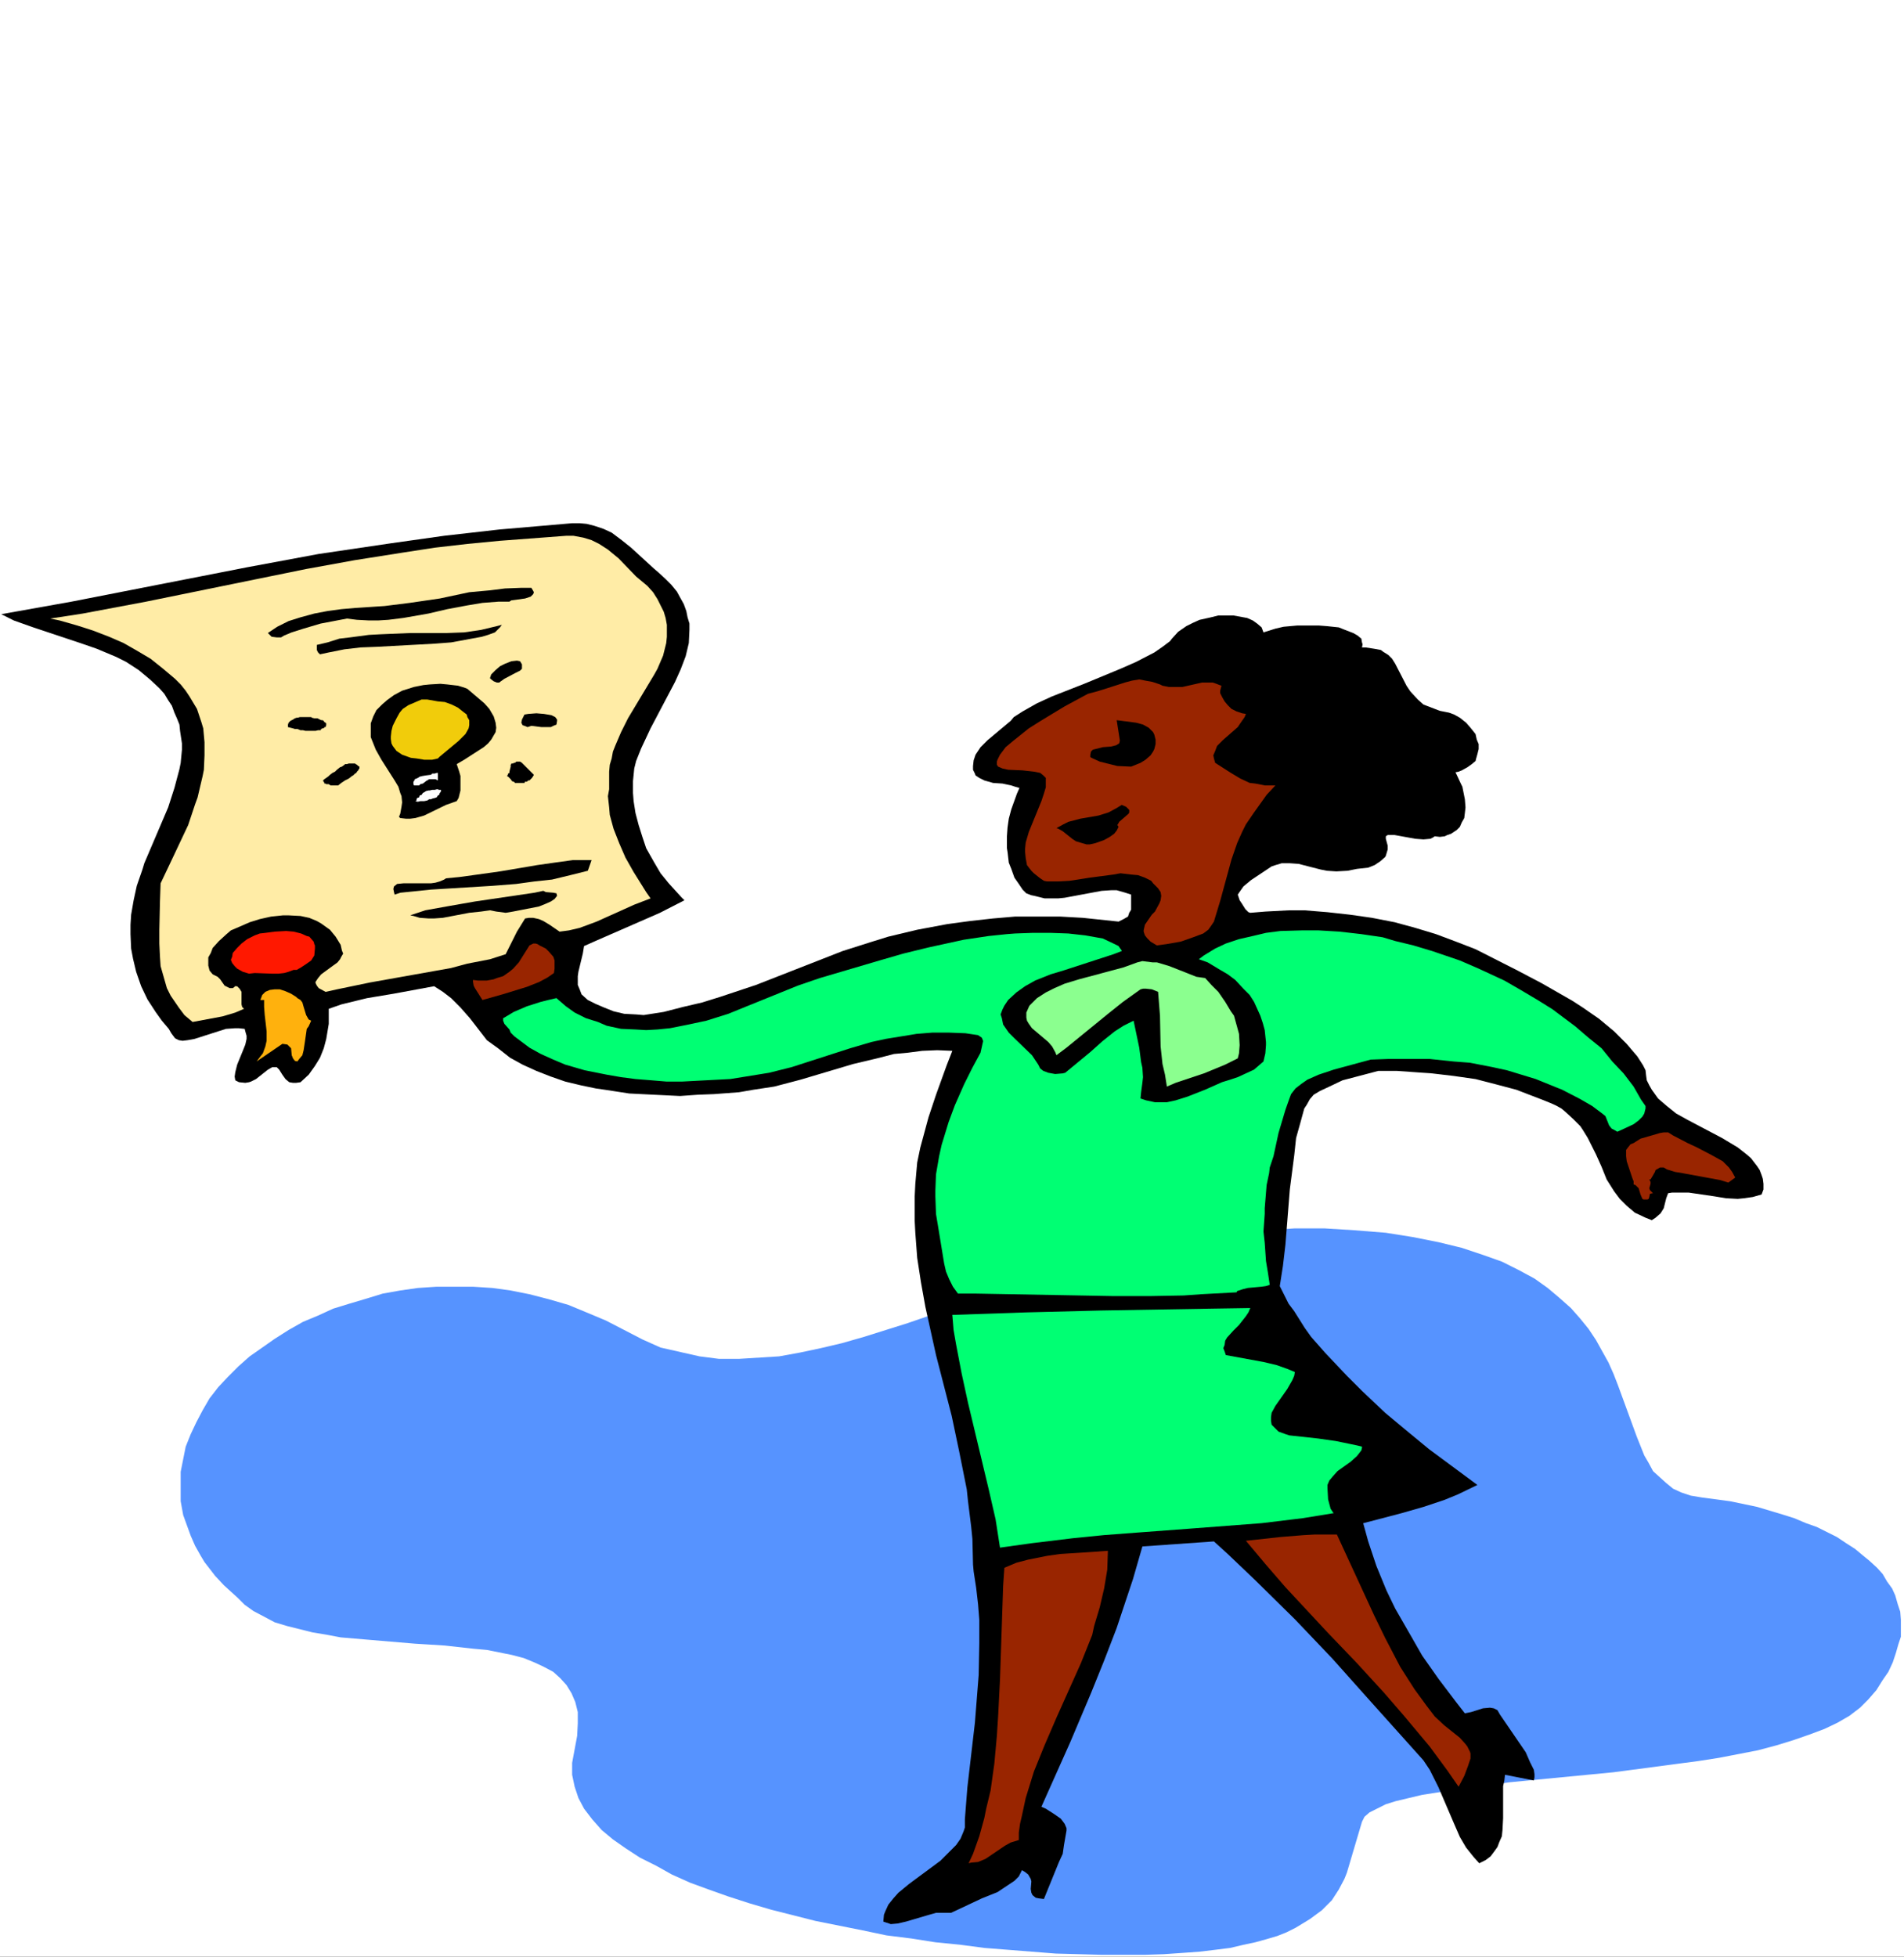
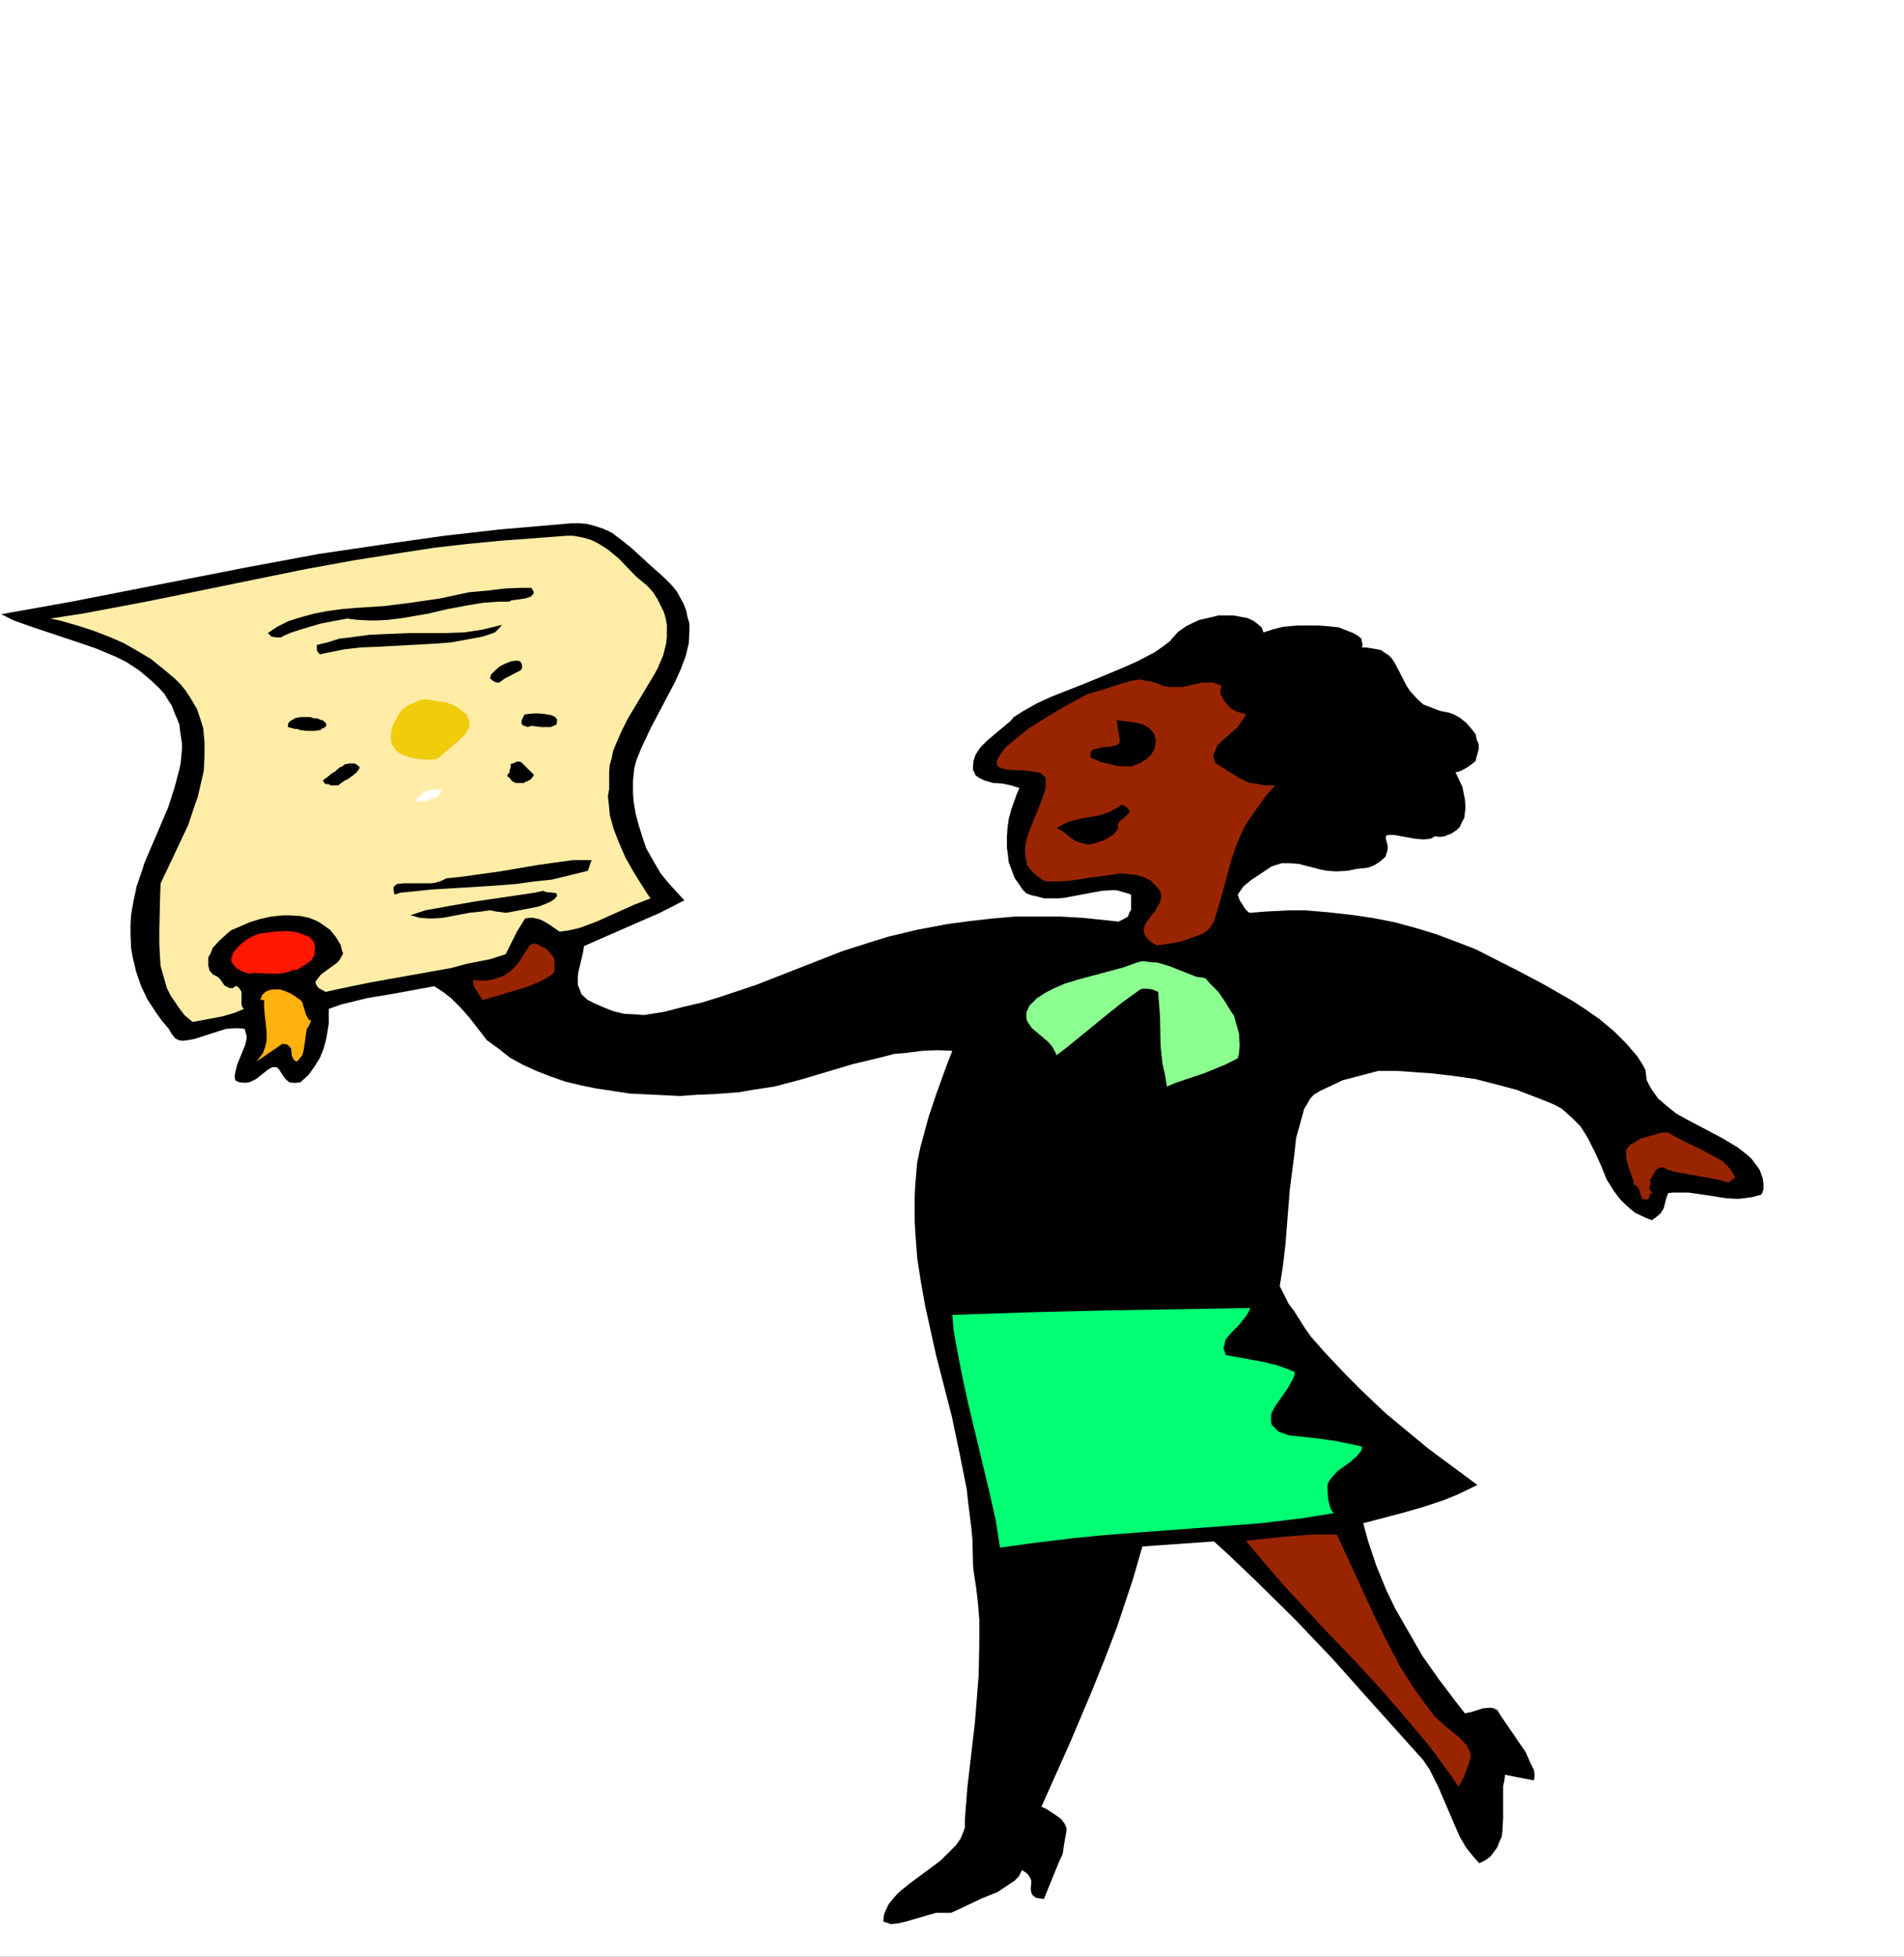
<svg xmlns="http://www.w3.org/2000/svg" xmlns:ns1="http://sodipodi.sourceforge.net/DTD/sodipodi-0.dtd" xmlns:ns2="http://www.inkscape.org/namespaces/inkscape" version="1.0" width="129.766mm" height="133.328mm" id="svg37" ns1:docname="Good Idea.wmf">
  <rect width="100%" height="100%" fill="#333333" stroke="none" />
  <ns1:namedview id="namedview37" pagecolor="#ffffff" bordercolor="#000000" borderopacity="0.25" ns2:showpageshadow="2" ns2:pageopacity="0.0" ns2:pagecheckerboard="0" ns2:deskcolor="#d1d1d1" ns2:document-units="mm" />
  <defs id="defs1">
    <pattern id="WMFhbasepattern" patternUnits="userSpaceOnUse" width="6" height="6" x="0" y="0" />
  </defs>
  <path style="fill:#ffffff;fill-opacity:1;fill-rule:evenodd;stroke:none" d="M 0,503.918 H 490.455 V 0 H 0 Z" id="path1" />
-   <path style="fill:#5693ff;fill-opacity:1;fill-rule:evenodd;stroke:none" d="m 46.541,379.029 v 6.786 0.808 l 0.646,3.554 0.646,1.777 1.293,3.554 1.131,2.585 1.454,2.585 0.97,1.616 2.747,3.554 2.262,2.423 3.555,3.231 1.778,1.777 2.262,1.616 2.747,1.454 2.747,1.454 3.232,0.969 3.232,0.808 3.232,0.808 3.878,0.646 3.394,0.646 7.595,0.646 11.474,0.969 7.757,0.485 7.272,0.808 3.555,0.323 6.464,1.293 3.07,0.808 2.747,1.131 2.424,1.131 2.424,1.293 1.778,1.616 1.616,1.777 1.293,2.1 0.97,2.262 0.646,2.585 v 2.908 l -0.162,3.231 -1.293,6.947 v 3.07 l 0.646,3.07 0.97,2.908 1.454,2.747 2.101,2.747 2.424,2.747 2.909,2.423 3.232,2.262 3.717,2.423 4.202,2.1 4.04,2.262 4.686,2.1 4.848,1.777 5.01,1.777 5.494,1.777 5.494,1.616 11.474,2.908 12.12,2.423 6.141,1.293 6.464,0.808 6.141,0.969 6.464,0.646 6.141,0.808 12.282,0.969 6.141,0.485 5.979,0.162 5.818,0.162 h 5.656 5.494 l 4.848,-0.162 4.686,-0.323 4.525,-0.323 4.04,-0.485 3.878,-0.485 3.394,-0.808 3.07,-0.646 2.909,-0.808 2.747,-0.808 2.424,-0.969 2.262,-1.131 3.717,-2.262 3.07,-2.262 2.586,-2.585 1.778,-2.747 1.454,-2.747 0.646,-1.616 3.878,-13.087 0.646,-1.293 1.293,-1.131 1.939,-0.969 2.262,-1.131 2.586,-0.808 3.394,-0.808 3.394,-0.808 8.242,-1.293 14.221,-1.939 26.826,-2.585 10.989,-1.454 10.989,-1.454 5.171,-0.808 5.01,-0.969 5.01,-0.969 4.848,-1.293 4.202,-1.293 4.202,-1.454 3.878,-1.454 3.394,-1.616 3.07,-1.777 2.747,-2.1 2.101,-2.1 2.101,-2.423 1.616,-2.585 1.454,-2.1 1.131,-2.423 0.808,-2.423 0.646,-2.262 0.646,-1.939 v -2.262 -2.1 l -0.162,-2.1 -0.646,-1.939 -0.646,-2.262 -0.808,-1.777 -1.293,-1.777 -1.131,-1.939 -1.454,-1.616 -1.939,-1.777 -1.778,-1.454 -1.939,-1.616 -2.262,-1.454 -2.424,-1.616 -5.171,-2.585 -2.747,-0.969 -3.07,-1.293 -3.07,-0.969 -6.464,-1.939 -6.949,-1.454 -7.272,-0.969 -2.909,-0.485 -2.424,-0.808 -2.101,-0.969 -1.778,-1.454 -1.616,-1.454 -1.778,-1.616 -1.131,-2.1 -1.131,-1.939 -1.939,-4.847 -4.848,-13.248 -1.131,-2.908 -1.293,-2.908 -1.616,-2.908 -1.616,-2.908 -1.939,-2.908 -2.101,-2.585 -2.424,-2.747 -2.909,-2.585 -3.07,-2.585 -3.394,-2.423 -4.202,-2.262 -4.202,-2.1 -5.01,-1.777 -5.333,-1.777 -5.979,-1.454 -6.464,-1.293 -7.11,-1.131 -8.08,-0.646 -7.757,-0.485 h -7.595 l -7.595,0.485 -7.434,0.646 -7.272,0.969 -7.11,1.131 -7.11,1.454 -6.949,1.616 -6.464,1.777 -6.626,1.777 -6.626,2.1 -12.605,4.201 -23.917,8.24 -11.312,3.554 -5.656,1.616 -5.494,1.293 -5.333,1.131 -5.333,0.969 -5.171,0.323 -5.171,0.323 h -5.171 l -5.01,-0.646 -5.01,-1.131 -5.01,-1.131 -4.686,-2.1 -9.373,-4.847 -5.01,-2.1 -4.686,-1.939 -5.01,-1.454 -5.01,-1.293 -4.848,-0.969 -4.686,-0.646 -5.01,-0.323 h -4.686 -4.686 l -4.848,0.323 -4.525,0.646 -4.525,0.808 -4.202,1.293 -4.363,1.293 -4.202,1.293 -3.878,1.777 -3.878,1.616 -3.717,2.1 -3.555,2.262 -3.232,2.262 -3.232,2.262 -2.909,2.585 -2.747,2.747 -2.424,2.585 -2.262,2.908 -1.778,3.07 -1.616,3.07 -1.454,3.07 -1.293,3.231 -0.646,3.231 z" id="path2" />
  <path style="fill:#5693ff;fill-opacity:1;fill-rule:evenodd;stroke:none" d="M 490.132,140.884 H 46.541 Z" id="path3" />
  <path style="fill:#5693ff;fill-opacity:1;fill-rule:evenodd;stroke:none" d="M 490.132,496.97 H 46.541 Z" id="path4" />
  <path style="fill:#5693ff;fill-opacity:1;fill-rule:evenodd;stroke:none" d="M 490.132,176.589 H 46.541 Z" id="path5" />
  <path style="fill:#5693ff;fill-opacity:1;fill-rule:evenodd;stroke:none" d="M 490.132,409.08 H 46.541 Z" id="path6" />
  <path style="fill:#5693ff;fill-opacity:1;fill-rule:evenodd;stroke:none" d="M 490.132,165.926 H 46.541 Z" id="path7" />
  <path style="fill:#5693ff;fill-opacity:1;fill-rule:evenodd;stroke:none" d="M 490.132,118.588 H 46.541 Z" id="path8" />
  <path style="fill:#5693ff;fill-opacity:1;fill-rule:evenodd;stroke:none" d="M 490.132,0.162 H 46.541 Z" id="path9" />
  <path style="fill:#5693ff;fill-opacity:1;fill-rule:evenodd;stroke:none" d="M 490.132,256.887 H 46.541 Z" id="path10" />
  <path style="fill:#000000;fill-opacity:1;fill-rule:evenodd;stroke:none" d="m 169.518,147.346 1.939,1.777 1.454,1.454 1.454,1.777 0.97,1.777 0.808,1.454 0.646,1.777 0.323,1.616 0.485,1.616 v 1.616 l -0.162,3.393 -0.808,3.393 -1.293,3.393 -1.454,3.231 -6.302,11.956 -2.424,5.17 -1.293,3.231 -0.485,1.939 -0.162,1.616 -0.162,1.616 v 3.07 l 0.162,2.1 0.485,3.07 0.808,3.07 0.97,3.07 0.97,2.908 2.101,3.716 1.616,2.747 2.101,2.585 3.232,3.554 0.808,0.808 -6.302,3.231 -16.645,7.27 -2.909,1.293 -0.323,1.939 -1.131,4.685 -0.162,1.131 v 2.262 l 0.485,1.131 0.485,1.293 1.616,1.454 1.939,0.969 2.262,0.969 2.424,0.969 2.747,0.646 3.07,0.162 1.939,0.162 5.171,-0.808 5.01,-1.293 4.848,-1.131 4.686,-1.454 9.211,-3.07 22.301,-8.724 7.11,-2.262 4.686,-1.454 7.434,-1.777 7.757,-1.454 5.979,-0.808 5.818,-0.646 5.656,-0.485 h 5.818 5.818 l 5.818,0.323 9.211,0.969 1.293,-0.646 1.131,-0.646 0.323,-0.969 0.485,-0.808 v -1.454 -1.454 -0.969 l -1.454,-0.485 -2.262,-0.646 h -1.454 l -2.424,0.162 -9.534,1.777 -1.616,0.162 h -1.778 -1.778 l -2.586,-0.646 -0.808,-0.162 -1.293,-0.485 -0.97,-0.969 -0.97,-1.454 -1.131,-1.616 -0.808,-2.262 -0.646,-1.616 -0.323,-2.747 -0.162,-0.969 v -3.07 l 0.162,-2.262 0.323,-2.262 0.646,-2.423 1.454,-4.039 0.646,-1.454 -1.131,-0.323 -0.97,-0.323 -2.262,-0.485 -2.424,-0.162 -2.262,-0.646 -1.293,-0.646 -0.97,-0.646 -0.162,-0.485 -0.485,-0.969 v -0.969 l 0.162,-1.454 0.485,-1.454 1.293,-1.939 1.778,-1.777 5.979,-5.008 0.808,-0.969 2.262,-1.454 3.717,-2.1 3.878,-1.777 8.242,-3.231 9.373,-3.878 4.04,-1.777 4.686,-2.423 2.101,-1.454 1.939,-1.454 0.485,-0.646 1.616,-1.777 2.101,-1.454 1.616,-0.808 1.778,-0.808 2.909,-0.646 1.939,-0.485 h 1.939 1.939 l 1.778,0.323 1.778,0.323 1.454,0.646 1.131,0.808 1.131,0.969 0.485,1.293 3.07,-0.969 2.101,-0.485 3.555,-0.323 h 2.262 3.232 l 2.101,0.162 3.07,0.323 1.616,0.646 2.101,0.808 1.131,0.646 0.97,0.808 0.162,0.969 0.162,0.485 -0.162,0.808 h 0.97 l 2.101,0.323 1.778,0.323 0.646,0.485 1.293,0.808 0.97,0.969 0.808,1.293 2.909,5.655 0.97,1.454 1.939,2.1 1.454,1.293 2.101,0.808 2.101,0.808 2.424,0.485 1.293,0.485 1.454,0.808 1.616,1.293 1.131,1.293 1.293,1.616 0.323,1.454 0.485,1.131 v 1.293 l -0.323,1.293 -0.323,1.131 -0.162,0.646 -0.97,0.808 -1.131,0.808 -1.454,0.808 -0.808,0.323 -0.808,0.162 0.323,0.646 1.131,2.423 0.323,0.646 0.646,3.231 0.162,2.1 -0.162,1.454 -0.162,1.293 -0.646,1.131 -0.485,1.131 -0.808,0.808 -1.454,0.969 -0.97,0.323 -0.646,0.323 -1.293,0.162 -1.293,-0.162 -0.485,0.323 -0.646,0.323 -1.778,0.162 -2.101,-0.162 -5.333,-0.969 h -1.454 -0.323 l -0.485,0.323 v 0.646 l 0.485,1.777 v 0.969 l -0.485,1.616 -0.162,0.323 -1.293,1.131 -1.454,0.969 -1.616,0.646 -2.909,0.323 -2.424,0.485 -2.909,0.162 -2.424,-0.162 -1.616,-0.323 -5.656,-1.454 -2.262,-0.162 h -2.101 l -1.616,0.485 -0.97,0.323 -5.333,3.554 -1.939,1.616 -1.131,1.616 -0.323,0.485 0.485,1.454 0.646,0.969 0.808,1.293 0.808,0.808 0.485,0.162 3.878,-0.323 6.141,-0.323 h 3.878 l 5.979,0.485 5.818,0.646 5.656,0.808 5.818,1.131 5.333,1.454 5.333,1.616 5.171,1.939 5.01,1.939 10.827,5.493 6.141,3.231 7.918,4.524 2.747,1.777 4.202,2.908 3.878,3.231 3.232,3.231 2.747,3.231 1.454,2.262 0.646,1.293 0.162,1.454 0.162,1.131 0.646,1.293 0.646,1.131 0.808,1.131 0.808,1.131 2.262,1.939 2.424,1.939 2.909,1.616 8.888,4.685 4.04,2.423 2.262,1.777 1.131,0.969 1.616,2.1 0.646,0.969 0.485,1.293 0.323,0.969 0.162,1.293 v 1.454 l -0.485,1.293 -2.262,0.646 -2.262,0.323 -1.616,0.162 -3.07,-0.162 -2.909,-0.485 -6.626,-0.969 h -2.424 -1.939 l -0.97,0.162 -0.485,1.293 -0.646,2.585 -0.808,1.293 -1.293,1.131 -0.97,0.646 -1.616,-0.646 -2.747,-1.293 -2.101,-1.777 -1.778,-1.777 -1.454,-1.939 -1.939,-3.07 -1.293,-3.231 -1.454,-3.231 -2.101,-4.201 -1.293,-2.1 -0.646,-0.969 -1.778,-1.777 -2.101,-1.939 -0.97,-0.808 -1.454,-0.808 -1.454,-0.646 -2.424,-0.969 -6.302,-2.423 -5.494,-1.454 -5.01,-1.293 -5.656,-0.808 -5.494,-0.646 -4.525,-0.323 -4.525,-0.323 h -4.848 l -9.211,2.423 -3.394,1.616 -2.424,1.131 -1.616,0.969 -0.97,1.131 -0.808,1.454 -0.646,0.969 -0.97,3.554 -1.131,4.039 -0.485,4.524 -1.131,8.724 -1.131,14.218 -0.646,5.493 -0.808,5.17 2.262,4.524 1.454,1.939 2.747,4.362 1.616,2.262 3.555,4.039 5.656,5.978 3.878,3.878 5.979,5.655 5.818,4.847 5.494,4.524 12.443,9.209 -5.01,2.423 -3.555,1.454 -5.333,1.777 -5.656,1.616 -9.858,2.585 1.293,4.685 2.101,6.301 2.586,6.301 2.262,4.685 4.363,7.593 2.586,4.524 4.202,5.978 4.525,5.978 2.262,2.908 1.616,-0.323 3.07,-0.969 1.778,-0.162 0.97,0.162 0.97,0.485 0.646,1.131 6.626,9.694 1.131,2.585 0.97,1.939 0.162,1.131 v 0.808 l -0.162,0.808 -7.434,-1.454 -0.162,1.454 -0.323,1.454 v 6.463 1.777 l -0.162,3.07 -0.162,1.616 -0.646,1.454 -0.485,1.293 -0.808,1.131 -0.97,1.293 -1.293,0.969 -1.616,0.808 -1.454,-1.616 -1.939,-2.423 -1.616,-2.747 -1.616,-3.716 -3.878,-9.048 -2.262,-4.524 -1.616,-2.423 -14.059,-15.672 -9.373,-10.502 -9.696,-10.179 -10.342,-10.179 -6.949,-6.624 -3.555,-3.231 -18.422,1.293 -2.424,8.401 -4.202,12.602 -3.232,8.401 -3.394,8.401 -5.333,12.602 -7.434,16.641 1.131,0.485 2.262,1.454 1.616,1.131 0.97,1.293 0.485,1.131 v 0.646 l -0.646,3.716 -0.323,2.262 -0.97,2.1 -3.878,9.532 -1.293,-0.162 -0.808,-0.162 -0.808,-0.646 -0.323,-0.646 -0.162,-0.969 0.162,-1.939 -0.162,-0.646 -0.646,-1.131 -0.808,-0.646 -0.808,-0.485 -0.808,1.616 -1.131,1.131 -1.454,0.969 -2.909,1.939 -4.04,1.616 -5.494,2.585 -2.424,1.131 h -1.939 -1.939 l -2.262,0.646 -5.494,1.616 -2.101,0.485 -1.778,0.162 -1.454,-0.485 -0.485,-0.162 0.162,-1.777 0.323,-0.808 0.808,-1.777 1.293,-1.616 1.293,-1.454 2.747,-2.262 8.08,-5.978 1.616,-1.616 2.424,-2.423 1.131,-1.616 0.808,-1.939 0.323,-0.969 v -2.1 l 0.646,-8.24 1.939,-16.641 0.97,-12.279 0.162,-8.24 v -5.978 l -0.323,-4.039 -0.485,-4.201 -0.646,-4.201 -0.162,-1.777 -0.162,-6.624 -0.323,-3.231 -0.808,-6.463 -0.323,-3.07 -1.939,-9.694 -1.939,-9.209 -4.04,-15.672 -2.747,-12.44 -1.131,-6.301 -0.97,-6.301 -0.485,-6.463 -0.162,-3.07 v -6.301 l 0.162,-3.231 0.485,-5.493 0.808,-3.878 0.485,-1.777 1.616,-5.978 1.939,-5.816 2.747,-7.593 1.454,-3.716 -3.878,-0.162 -3.878,0.162 -3.717,0.485 -3.555,0.323 -3.717,0.969 -6.787,1.616 -13.574,4.039 -6.787,1.777 -5.333,0.808 -3.717,0.646 -6.464,0.485 -4.202,0.162 -4.525,0.323 -6.626,-0.323 -6.464,-0.323 -6.302,-0.969 -2.262,-0.323 -3.878,-0.808 -4.04,-0.969 -3.717,-1.293 -3.717,-1.454 -3.555,-1.616 -3.232,-1.777 -3.07,-2.423 -2.909,-2.1 -4.363,-5.655 -2.424,-2.747 -2.424,-2.423 -2.101,-1.616 -2.262,-1.454 -10.504,1.939 -6.787,1.131 -6.626,1.616 -3.232,1.131 v 3.878 l -0.646,3.878 -0.646,2.423 -0.97,2.423 -1.293,2.1 -1.616,2.262 -2.101,1.939 -1.131,0.162 h -0.808 l -0.97,-0.162 -0.97,-0.808 -0.808,-1.131 -0.808,-1.293 -0.646,-0.646 h -1.131 l -1.131,0.646 -3.07,2.423 -1.293,0.646 -0.485,0.162 -0.97,0.162 -1.616,-0.162 -0.97,-0.485 -0.162,-0.969 0.162,-1.131 0.485,-1.939 1.454,-3.554 0.646,-1.616 0.323,-1.454 v -0.808 l -0.323,-1.131 -0.162,-0.646 -1.454,-0.162 h -1.131 l -2.262,0.162 -8.08,2.585 -1.778,0.323 -1.293,0.162 -0.97,-0.162 -0.97,-0.485 -0.97,-1.293 -0.646,-1.131 -1.778,-2.1 -1.616,-2.262 -2.101,-3.231 -1.616,-3.393 -1.293,-3.716 -0.808,-3.393 -0.485,-2.585 -0.162,-3.716 v -2.423 l 0.162,-2.585 0.646,-3.716 0.808,-3.716 1.454,-4.201 0.485,-1.616 6.141,-14.379 1.616,-5.008 1.293,-4.847 0.323,-1.616 0.323,-3.393 v -1.616 l -0.485,-3.231 -0.162,-1.616 -0.646,-1.616 -0.646,-1.454 -0.646,-1.777 -0.97,-1.454 -0.97,-1.616 -1.293,-1.454 -2.424,-2.262 -2.909,-2.423 -3.232,-2.1 -2.586,-1.293 -5.01,-2.1 -4.202,-1.454 -12.12,-4.039 -5.01,-1.777 -3.232,-1.616 18.099,-3.231 45.41,-8.886 18.261,-3.393 18.584,-2.747 13.736,-1.939 14.221,-1.616 9.373,-0.808 9.373,-0.808 h 1.939 l 1.778,0.162 1.939,0.485 2.424,0.808 2.101,0.969 2.586,1.939 2.424,1.939 5.818,5.332 z" id="path11" />
  <path style="fill:#ffeca6;fill-opacity:1;fill-rule:evenodd;stroke:none" d="m 164.832,149.285 1.939,1.616 1.454,1.616 1.131,1.777 0.808,1.616 0.808,1.616 0.485,1.616 0.323,1.777 v 1.454 1.616 l -0.162,1.616 -0.808,3.231 -1.454,3.393 -0.808,1.454 -2.909,4.847 -3.878,6.463 -1.778,3.554 -1.454,3.393 -0.646,1.616 -0.323,1.777 -0.485,1.616 -0.162,1.777 v 1.616 1.939 0.969 l -0.323,1.777 0.323,2.908 0.162,1.939 0.97,3.554 1.454,3.716 1.616,3.716 2.101,3.716 3.232,5.17 1.131,1.616 -4.202,1.616 -9.696,4.362 -4.363,1.616 -2.747,0.646 -2.424,0.323 -2.586,-1.777 -1.616,-0.969 -1.131,-0.485 -1.454,-0.323 h -1.131 l -0.97,0.162 -2.101,3.393 -2.262,4.524 -0.646,1.293 -4.04,1.293 -5.818,1.131 -4.202,1.131 -20.846,3.716 -8.565,1.777 -2.909,0.646 -1.778,-0.969 -0.485,-0.646 -0.323,-0.646 v -0.323 l 0.646,-0.969 0.808,-0.969 4.202,-3.07 0.646,-0.808 0.323,-0.646 0.485,-0.808 -0.323,-0.808 -0.323,-1.454 -1.293,-2.1 -1.454,-1.777 -2.262,-1.616 -1.131,-0.646 -1.939,-0.808 -2.262,-0.485 -3.07,-0.162 h -1.454 l -3.07,0.323 -2.909,0.646 -2.586,0.808 -2.586,1.131 -2.262,0.969 -1.131,0.969 -1.939,1.777 -1.616,1.777 -0.485,1.293 -0.646,1.131 v 0.969 1.131 l 0.323,1.293 0.808,0.969 0.323,0.162 0.97,0.485 0.646,0.646 1.131,1.616 0.646,0.323 0.646,0.323 h 0.808 l 0.485,-0.323 v -0.162 h 0.646 l 0.646,0.646 0.485,0.808 v 3.231 l 0.162,0.646 0.485,0.485 -2.262,0.969 -3.232,0.969 -7.757,1.454 -2.101,-1.777 -1.454,-1.939 -2.101,-3.07 -0.97,-1.939 -0.97,-3.393 -0.646,-2.262 -0.162,-2.423 -0.162,-3.393 v -3.554 l 0.162,-7.27 0.162,-4.685 3.07,-6.463 4.04,-8.563 1.778,-5.332 0.646,-1.777 1.293,-5.493 0.323,-1.616 0.162,-3.716 v -1.616 -1.777 l -0.323,-3.554 -0.485,-1.616 -1.131,-3.393 -1.939,-3.231 -0.97,-1.454 -1.293,-1.616 -1.454,-1.454 -3.07,-2.585 -3.232,-2.585 -3.555,-2.1 -3.394,-1.939 -3.717,-1.616 -4.202,-1.616 -4.04,-1.293 -4.525,-1.293 -2.424,-0.485 8.403,-1.293 16.322,-3.07 41.208,-8.401 12.443,-2.262 12.282,-1.939 8.403,-1.293 8.403,-0.969 8.403,-0.808 8.565,-0.646 8.565,-0.646 h 1.778 l 2.586,0.485 2.101,0.646 1.939,0.969 2.262,1.454 2.747,2.262 4.525,4.685 z" id="path12" />
  <path style="fill:#000000;fill-opacity:1;fill-rule:evenodd;stroke:none" d="m 136.875,151.385 0.485,0.808 0.162,0.323 -0.162,0.485 -0.646,0.646 -1.454,0.485 -3.555,0.485 -0.485,0.323 h -2.747 l -4.202,0.323 -3.878,0.646 -5.171,0.969 -4.848,1.131 -6.464,1.131 -3.878,0.485 -2.586,0.162 h -2.424 l -3.07,-0.162 -2.586,-0.323 -6.787,1.293 -4.363,1.293 -3.07,0.969 -1.939,0.808 -0.808,0.485 h -1.131 l -1.293,-0.162 -0.97,-0.969 2.424,-1.616 2.909,-1.454 3.07,-0.969 3.555,-0.969 3.394,-0.646 3.555,-0.485 3.717,-0.323 7.434,-0.485 6.464,-0.808 7.757,-1.131 7.595,-1.616 5.333,-0.485 3.878,-0.485 4.202,-0.162 z" id="path13" />
  <path style="fill:#000000;fill-opacity:1;fill-rule:evenodd;stroke:none" d="m 129.28,160.918 -0.485,0.646 -0.808,0.808 -0.485,0.485 -1.778,0.646 -1.616,0.485 -7.918,1.454 -4.202,0.323 -14.867,0.808 -4.202,0.162 -4.202,0.485 -4.04,0.808 -2.262,0.485 -0.485,-0.485 -0.323,-0.646 v -0.646 -0.646 l 2.747,-0.646 3.07,-0.969 2.747,-0.323 4.848,-0.646 3.07,-0.162 7.757,-0.323 h 9.373 l 4.363,-0.162 4.363,-0.646 4.04,-0.969 z" id="path14" />
  <path style="fill:#000000;fill-opacity:1;fill-rule:evenodd;stroke:none" d="m 133.966,170.288 0.485,0.808 v 0.646 0.485 l -0.485,0.485 -1.293,0.646 -2.747,1.454 -1.131,0.808 -0.162,0.162 h -0.646 l -0.808,-0.323 -0.646,-0.485 -0.323,-0.323 0.323,-0.969 1.131,-1.131 1.131,-0.969 1.293,-0.646 1.616,-0.646 1.454,-0.162 z" id="path15" />
  <path style="fill:#992500;fill-opacity:1;fill-rule:evenodd;stroke:none" d="m 299.444,176.589 1.616,0.323 h 2.101 1.454 l 5.01,-1.131 h 1.939 0.808 l 0.97,0.323 0.808,0.323 0.485,0.162 -0.323,1.293 v 0.646 l 0.485,0.969 0.646,1.131 0.808,0.969 0.97,0.969 1.293,0.646 1.454,0.485 0.97,0.162 -0.323,0.808 -1.131,1.616 -0.646,0.969 -3.878,3.393 -1.454,1.454 -0.485,1.293 -0.485,1.131 0.162,0.808 0.323,1.131 4.04,2.585 2.424,1.454 2.424,1.131 1.454,0.162 2.424,0.485 h 2.747 l -2.262,2.423 -3.232,4.524 -2.101,3.07 -0.97,1.939 -1.293,2.908 -1.454,4.201 -2.909,10.663 -1.616,5.332 -0.646,0.969 -0.808,1.131 -1.293,0.969 -2.586,0.969 -3.232,1.131 -3.717,0.646 -2.424,0.323 -1.616,-0.969 -0.808,-0.808 -0.646,-0.808 -0.323,-0.969 v -0.323 l 0.323,-1.454 1.778,-2.585 0.808,-0.808 1.131,-2.1 0.323,-0.808 0.162,-1.131 -0.162,-0.969 -0.646,-0.969 -1.293,-1.293 -0.485,-0.646 -1.616,-0.808 -1.778,-0.646 -1.778,-0.162 -2.747,-0.323 -1.778,0.323 -6.141,0.808 -5.171,0.808 -2.909,0.162 h -2.909 l -0.808,-0.162 -0.97,-0.646 -1.616,-1.293 -0.646,-0.646 -1.131,-1.454 -0.323,-1.777 -0.162,-1.616 v -0.808 l 0.162,-1.616 0.808,-2.747 3.232,-7.917 0.646,-1.939 0.485,-1.616 v -1.616 -0.808 l -0.646,-0.646 -0.808,-0.646 -1.616,-0.323 -2.909,-0.323 -3.717,-0.162 -1.454,-0.323 -1.131,-0.485 -0.323,-0.485 v -0.323 -0.485 l 0.162,-0.485 0.646,-1.293 1.454,-1.939 1.939,-1.616 4.04,-3.231 3.07,-1.939 6.141,-3.716 5.979,-3.231 2.424,-0.646 2.586,-0.808 4.525,-1.454 1.778,-0.485 1.939,-0.323 1.616,0.323 1.778,0.323 1.939,0.646 z" id="path16" />
-   <path style="fill:#000000;fill-opacity:1;fill-rule:evenodd;stroke:none" d="m 120.392,177.397 4.363,3.716 1.293,1.454 1.131,1.939 0.485,1.616 0.162,1.293 -0.162,1.131 -1.131,1.939 -0.808,0.969 -1.131,0.969 -5.01,3.231 -1.939,1.131 0.646,1.939 0.323,1.131 v 2.585 1.131 l -0.485,1.939 -0.485,0.808 -2.747,0.969 -5.656,2.747 -2.262,0.646 -1.293,0.162 h -1.131 l -1.454,-0.162 -0.323,-0.323 0.323,-0.808 0.323,-1.777 0.162,-1.131 -0.162,-1.616 -0.323,-0.808 -0.485,-1.616 -0.97,-1.616 -3.394,-5.332 -1.454,-2.585 -0.97,-2.423 -0.323,-0.808 v -1.616 -0.969 -0.969 l 0.646,-1.777 0.808,-1.616 1.454,-1.454 1.293,-1.131 1.778,-1.293 2.101,-1.131 3.07,-0.969 2.424,-0.485 1.616,-0.162 2.747,-0.162 1.778,0.162 2.747,0.323 1.616,0.485 z" id="path17" />
  <path style="fill:#f1cc0b;fill-opacity:1;fill-rule:evenodd;stroke:none" d="m 120.392,184.667 0.485,0.808 v 1.293 l -0.162,0.808 -0.808,1.454 -1.778,1.777 -4.848,4.039 -0.485,0.485 -1.454,0.323 h -2.101 l -1.939,-0.323 -1.454,-0.162 -2.262,-0.808 -1.454,-0.969 -0.97,-1.293 -0.323,-0.646 -0.162,-1.131 v -0.646 l 0.162,-1.454 0.323,-1.293 0.97,-1.939 0.808,-1.454 0.808,-0.969 1.454,-0.969 3.394,-1.454 h 1.454 l 2.747,0.485 1.778,0.162 1.778,0.646 1.616,0.808 0.808,0.646 1.454,1.131 z" id="path18" />
  <path style="fill:#000000;fill-opacity:1;fill-rule:evenodd;stroke:none" d="m 143.501,185.475 v 0.162 l -0.162,0.969 -0.808,0.323 -0.646,0.323 h -2.424 l -2.586,-0.323 -0.97,0.323 -0.808,-0.323 -0.485,-0.162 -0.323,-0.646 0.162,-0.808 0.646,-1.293 0.97,-0.162 2.101,-0.162 1.939,0.162 1.939,0.323 0.97,0.485 0.485,0.646 z" id="path19" />
  <path style="fill:#000000;fill-opacity:1;fill-rule:evenodd;stroke:none" d="m 80.154,184.667 0.162,0.162 0.646,0.162 h 0.808 l 0.646,0.323 0.323,0.162 h 0.323 l 0.323,0.162 0.162,0.323 0.323,0.162 0.162,0.162 v 0.485 l -0.162,0.485 h -0.323 v 0.162 l -0.323,0.162 h -0.162 l -0.323,0.162 -0.162,0.323 h -0.162 -0.485 l -0.646,0.162 h -0.485 -0.646 -0.646 -0.808 l -0.646,-0.162 h -0.646 l -0.808,-0.323 h -0.646 l -0.485,-0.162 -0.646,-0.162 -0.646,-0.162 v -0.323 -0.323 l 0.162,-0.485 0.162,-0.162 0.323,-0.323 0.323,-0.162 0.323,-0.162 0.485,-0.323 0.485,-0.162 h 0.323 l 0.485,-0.162 h 0.646 0.646 0.323 0.646 z" id="path20" />
  <path style="fill:#000000;fill-opacity:1;fill-rule:evenodd;stroke:none" d="m 297.344,189.191 0.162,0.646 0.162,0.646 v 1.131 l -0.323,1.293 -0.323,0.646 -0.646,0.969 -1.293,1.131 -1.293,0.808 -0.808,0.323 -1.616,0.646 -3.555,-0.162 -2.586,-0.646 -1.939,-0.485 -1.778,-0.808 -0.646,-0.323 v -0.485 -0.162 l 0.162,-0.808 0.485,-0.485 0.646,-0.162 1.939,-0.485 2.101,-0.162 1.293,-0.323 0.808,-0.485 0.162,-0.646 v -0.162 l -0.808,-5.17 5.01,0.646 1.778,0.485 1.454,0.808 0.808,0.808 0.323,0.323 z" id="path21" />
  <path style="fill:#000000;fill-opacity:1;fill-rule:evenodd;stroke:none" d="m 137.521,199.531 -0.162,0.323 -0.323,0.485 -0.162,0.162 -0.485,0.485 h -0.323 l -0.162,0.162 -0.162,0.162 h -0.323 -0.162 l -0.162,0.323 h -0.162 -0.485 -0.485 -0.323 -0.485 -0.162 -0.323 l -0.323,-0.323 h -0.162 l -0.323,-0.162 -0.323,-0.485 -0.162,-0.162 -0.485,-0.485 -0.323,-0.162 0.162,-0.162 0.162,-0.485 0.323,-0.162 v -0.323 l 0.162,-0.646 0.162,-0.646 v -0.485 l 0.162,-0.162 v -0.162 h 0.162 0.323 l 0.162,-0.162 h 0.323 l 0.323,-0.323 h 0.162 0.162 0.485 0.162 l 0.485,0.323 z" id="path22" />
  <path style="fill:#000000;fill-opacity:1;fill-rule:evenodd;stroke:none" d="m 92.597,197.431 v 0.485 l -0.162,0.162 -0.162,0.323 -0.323,0.323 -0.162,0.323 -0.323,0.162 -0.485,0.485 -0.323,0.162 -0.808,0.646 -0.97,0.485 -0.97,0.646 -0.808,0.646 h -0.646 -0.646 -0.646 l -0.485,-0.323 h -0.323 -0.323 l -0.162,-0.162 h -0.323 v -0.162 l -0.162,-0.323 -0.162,-0.162 v -0.162 l 0.323,-0.323 0.485,-0.323 0.646,-0.485 0.323,-0.323 0.646,-0.485 0.646,-0.323 0.485,-0.485 0.808,-0.646 0.485,-0.162 0.646,-0.485 0.162,-0.162 h 0.485 l 0.485,-0.162 h 0.162 0.485 0.162 0.323 0.485 l 0.162,0.162 0.323,0.162 0.323,0.323 z" id="path23" />
-   <path style="fill:#ffffff;fill-opacity:1;fill-rule:evenodd;stroke:none" d="m 112.797,200.985 -0.646,-0.323 h -0.323 -0.485 -0.646 -0.162 l -0.485,0.323 -0.323,0.162 -0.162,0.162 -0.646,0.485 -0.646,0.162 -0.323,0.323 h -0.485 -0.485 -0.323 l -0.162,-0.323 v -0.162 -0.162 -0.323 l 0.162,-0.162 v -0.162 h 0.162 v -0.323 l 0.485,-0.162 0.323,-0.162 0.485,-0.323 0.646,-0.162 0.97,-0.162 1.293,-0.162 0.323,-0.323 h 0.646 l 0.485,-0.162 h 0.323 z" id="path24" />
  <path style="fill:#ffffff;fill-opacity:1;fill-rule:evenodd;stroke:none" d="m 113.605,203.409 v 0.323 l -0.162,0.323 -0.162,0.162 -0.162,0.485 -0.323,0.162 -0.323,0.485 -0.485,0.162 -0.646,0.162 -0.323,0.162 h -0.485 l -0.485,0.323 -0.808,0.162 h -0.485 -0.485 l -0.646,0.162 -0.646,-0.162 0.323,-0.162 v -0.323 l 0.162,-0.323 0.485,-0.162 0.162,-0.485 0.485,-0.162 0.323,-0.485 0.323,-0.162 0.485,-0.323 0.646,-0.162 h 0.323 l 0.646,-0.162 h 0.646 l 0.646,-0.162 0.485,0.162 z" id="path25" />
  <path style="fill:#000000;fill-opacity:1;fill-rule:evenodd;stroke:none" d="m 288.132,212.941 -0.485,0.969 -0.646,0.808 -1.131,0.808 -1.454,0.808 -2.262,0.808 -1.454,0.323 h -0.808 l -1.131,-0.323 -1.616,-0.485 -0.97,-0.646 -2.424,-1.939 -1.131,-0.646 -0.485,-0.162 1.778,-0.969 1.293,-0.646 3.07,-0.808 4.686,-0.808 2.586,-0.808 2.101,-1.131 1.293,-0.808 1.131,0.485 0.646,0.646 0.162,0.162 v 0.646 l -0.162,0.323 -2.424,2.1 -0.162,0.323 -0.323,0.485 z" id="path26" />
  <path style="fill:#000000;fill-opacity:1;fill-rule:evenodd;stroke:none" d="m 152.389,221.504 -0.97,2.747 -4.525,1.131 -4.686,1.131 -4.525,0.485 -4.686,0.646 -6.141,0.485 -15.837,0.969 -7.918,0.808 -1.454,0.485 -0.162,-0.646 -0.162,-0.808 0.162,-0.646 0.808,-0.646 1.616,-0.162 h 7.11 l 1.131,-0.162 1.131,-0.323 1.131,-0.485 0.485,-0.323 3.394,-0.323 3.555,-0.485 6.949,-0.969 9.534,-1.616 4.525,-0.646 4.686,-0.646 h 3.555 z" id="path27" />
  <path style="fill:#000000;fill-opacity:1;fill-rule:evenodd;stroke:none" d="m 143.501,230.713 -0.646,0.808 -0.97,0.646 -1.454,0.646 -1.616,0.646 -6.626,1.293 -1.939,0.323 -2.424,-0.323 -1.616,-0.323 -2.262,0.323 -3.07,0.323 -6.787,1.293 -2.262,0.162 h -1.454 l -2.262,-0.162 -1.616,-0.485 -0.808,-0.162 3.878,-1.293 6.302,-1.131 6.464,-1.131 15.352,-2.262 2.262,-0.485 0.646,0.323 1.939,0.162 0.808,0.162 z" id="path28" />
-   <path style="fill:#00ff73;fill-opacity:1;fill-rule:evenodd;stroke:none" d="m 288.94,244.931 -2.101,0.808 -12.928,4.201 -3.232,0.969 -4.04,1.616 -2.586,1.454 -2.262,1.616 -2.101,1.939 -0.97,1.454 -0.485,0.969 -0.485,1.293 0.323,0.969 0.323,1.616 1.454,2.1 1.454,1.454 4.525,4.362 0.97,1.454 0.646,0.969 0.485,0.969 0.808,0.646 1.293,0.485 1.778,0.323 1.939,-0.162 0.646,-0.162 6.464,-5.332 3.07,-2.747 3.232,-2.585 2.262,-1.454 2.586,-1.293 1.454,6.947 0.485,3.716 0.323,1.454 0.162,2.423 -0.162,1.454 -0.323,2.423 -0.162,1.616 1.454,0.485 2.262,0.485 h 1.454 1.616 l 2.262,-0.485 3.07,-0.969 4.525,-1.777 4.363,-1.939 2.101,-0.646 1.939,-0.646 2.101,-0.969 2.101,-0.969 2.424,-2.1 0.485,-2.1 0.162,-2.1 v -0.808 l -0.323,-3.07 -0.485,-1.777 -0.646,-1.939 -0.808,-1.777 -0.808,-1.777 -1.131,-1.777 -1.616,-1.616 -2.101,-2.262 -1.939,-1.454 -1.939,-1.131 -3.232,-1.939 -2.262,-0.808 1.293,-0.969 2.909,-1.777 2.747,-1.293 3.394,-1.131 3.555,-0.808 3.394,-0.808 3.717,-0.485 5.818,-0.162 h 3.878 l 5.494,0.323 5.656,0.646 5.494,0.808 3.232,0.969 4.686,1.131 4.848,1.454 7.11,2.423 4.848,2.1 6.626,3.07 4.202,2.423 4.363,2.585 3.878,2.423 5.818,4.362 3.394,2.908 3.394,2.747 2.747,3.393 2.909,3.07 2.586,3.393 1.939,3.393 1.131,1.616 v 0.646 l -0.323,1.293 -0.485,0.808 -0.97,0.969 -1.293,0.969 -2.747,1.293 -1.454,0.646 -0.808,-0.485 -0.646,-0.323 -0.646,-0.808 -0.646,-1.616 -0.323,-0.808 -0.808,-0.646 -2.586,-1.939 -3.07,-1.777 -4.686,-2.423 -1.616,-0.646 -5.171,-2.1 -3.717,-1.131 -3.717,-1.131 -3.717,-0.808 -5.818,-1.131 -4.202,-0.323 -6.141,-0.646 h -4.363 -6.302 l -4.525,0.162 -9.534,2.585 -3.878,1.293 -2.909,1.293 -1.616,1.131 -1.454,1.131 -1.131,1.454 -0.485,1.293 -0.97,2.747 -1.778,5.978 -1.293,5.978 -0.97,2.908 -0.162,1.454 -0.646,3.07 -0.485,5.978 v 1.454 l -0.323,4.524 0.323,2.908 0.323,4.685 0.485,2.908 0.485,3.231 -0.97,0.323 -1.131,0.162 -3.555,0.323 -1.293,0.323 -1.454,0.485 -0.162,0.323 -9.05,0.485 -4.525,0.323 -8.888,0.162 h -9.05 l -35.714,-0.646 h -4.525 l -1.293,-1.777 -0.97,-1.939 -0.808,-1.939 -0.485,-2.1 -1.616,-9.855 -0.485,-2.908 -0.162,-4.524 v -1.454 l 0.162,-4.201 0.808,-4.685 0.323,-1.454 0.323,-1.454 1.778,-5.816 1.616,-4.362 2.424,-5.493 2.101,-4.201 2.101,-3.878 0.646,-2.908 v -0.162 l -0.323,-0.808 -0.97,-0.646 -3.232,-0.485 -4.202,-0.162 h -4.363 l -4.04,0.323 -1.939,0.323 -5.979,0.969 -3.717,0.808 -5.494,1.616 -15.029,4.847 -5.818,1.454 -5.979,0.969 -4.04,0.646 -6.141,0.323 -6.141,0.323 h -4.202 l -3.878,-0.323 -4.04,-0.323 -3.717,-0.485 -3.717,-0.646 -5.656,-1.131 -5.01,-1.454 -3.07,-1.293 -3.232,-1.454 -2.909,-1.616 -3.878,-2.908 -0.97,-0.969 -0.323,-0.808 -1.293,-1.454 -0.323,-0.808 v -0.646 l 0.323,-0.162 2.424,-1.454 3.394,-1.454 3.555,-1.131 1.939,-0.485 2.101,-0.485 2.424,2.1 2.262,1.616 2.909,1.454 3.07,0.969 2.262,0.969 3.717,0.808 3.717,0.162 2.747,0.162 2.909,-0.162 3.232,-0.323 4.848,-0.969 4.525,-0.969 5.656,-1.777 4.363,-1.777 13.574,-5.493 5.656,-1.939 15.352,-4.524 6.141,-1.777 6.626,-1.616 8.888,-1.939 6.464,-0.969 4.686,-0.485 2.101,-0.162 4.525,-0.162 h 4.686 l 4.525,0.162 4.363,0.485 4.525,0.808 3.07,1.454 0.97,0.485 0.323,0.485 0.485,0.646 z" id="path29" />
  <path style="fill:#ff1800;fill-opacity:1;fill-rule:evenodd;stroke:none" d="m 81.123,243.477 v 0.808 l -0.162,1.777 -0.808,1.293 -1.131,0.808 -1.454,0.969 -1.131,0.646 h -0.808 l -1.293,0.485 -1.131,0.323 -1.454,0.162 h -1.616 l -4.525,-0.162 -1.454,0.162 -1.616,-0.485 -1.454,-0.808 -0.646,-0.646 -0.646,-0.808 -0.323,-0.808 0.323,-0.808 0.162,-0.969 1.131,-1.293 1.131,-1.131 1.454,-1.131 1.939,-0.969 1.293,-0.485 1.454,-0.162 2.424,-0.323 2.909,-0.162 1.939,0.162 1.939,0.485 1.454,0.646 0.646,0.162 1.131,1.293 0.162,0.646 z" id="path30" />
  <path style="fill:#992500;fill-opacity:1;fill-rule:evenodd;stroke:none" d="m 138.976,243.477 1.616,0.808 0.808,0.808 1.131,1.293 0.323,0.969 v 0.808 1.293 l -0.162,1.131 -1.616,1.131 -2.101,1.131 -3.232,1.293 -6.302,1.939 -5.171,1.454 -1.939,-3.07 -0.323,-0.646 -0.162,-0.969 v -0.485 l 1.293,0.162 h 2.262 l 1.778,-0.323 0.808,-0.323 1.616,-0.485 1.616,-1.131 0.97,-0.808 1.454,-1.616 2.747,-4.362 0.97,-0.485 h 0.646 l 0.485,0.162 z" id="path31" />
  <path style="fill:#8bff8f;fill-opacity:1;fill-rule:evenodd;stroke:none" d="m 310.433,251.878 1.616,1.777 1.778,1.777 1.778,2.585 1.454,2.423 0.808,1.131 0.808,2.908 0.485,1.777 0.162,2.908 -0.162,2.1 -0.323,1.293 -3.232,1.616 -5.494,2.262 -7.272,2.423 -2.262,0.969 -0.485,-3.07 -0.646,-2.747 -0.485,-4.524 -0.162,-7.917 -0.485,-6.139 -1.616,-0.646 -1.454,-0.162 h -0.808 l -0.646,0.162 -4.525,3.231 -4.04,3.231 -10.504,8.563 -2.586,1.939 -0.323,-0.808 -0.808,-1.454 -0.97,-1.131 -4.202,-3.554 -0.808,-1.131 -0.485,-0.808 -0.162,-0.808 v -1.293 l 0.646,-1.454 0.162,-0.323 1.939,-1.939 2.262,-1.454 2.262,-1.131 2.586,-1.131 3.717,-1.131 11.474,-3.07 3.555,-1.293 1.293,-0.323 2.586,0.323 h 1.131 l 3.232,0.969 6.949,2.747 z" id="path32" />
  <path style="fill:#ffb10d;fill-opacity:1;fill-rule:evenodd;stroke:none" d="m 76.598,257.048 0.808,0.485 0.485,0.646 0.323,1.131 0.646,2.1 0.646,1.131 0.646,0.323 -0.646,1.454 -0.485,0.646 -0.485,3.393 -0.323,2.1 -0.323,1.293 -0.808,0.969 -0.485,0.646 -0.646,-0.162 -0.485,-0.646 -0.323,-0.808 -0.162,-1.777 -0.485,-0.485 -0.485,-0.485 -1.131,-0.162 h -0.162 l -6.626,4.524 0.97,-1.293 0.646,-0.808 0.646,-1.777 0.323,-1.454 v -2.423 l -0.485,-4.201 -0.162,-2.1 v -1.777 h -0.97 l 0.485,-1.293 0.808,-0.808 1.131,-0.485 1.293,-0.162 h 1.293 l 1.454,0.485 1.454,0.646 1.293,0.808 z" id="path33" />
  <path style="fill:#992500;fill-opacity:1;fill-rule:evenodd;stroke:none" d="m 429.694,291.623 1.293,0.808 3.717,1.939 2.424,1.131 3.717,1.939 2.909,1.616 1.616,1.616 0.808,1.131 0.808,1.454 -1.778,1.293 -2.101,-0.646 -9.696,-1.777 -1.939,-0.323 -2.101,-0.646 -0.808,-0.485 h -0.97 l -1.131,0.646 -0.162,0.485 -0.646,1.131 -0.485,0.808 h -0.323 l 0.323,0.646 v 0.485 l -0.323,1.131 0.162,0.485 0.808,0.808 h -0.162 l -0.646,0.162 -0.162,0.808 -0.162,0.485 -0.323,0.162 h -0.162 -0.808 l -0.323,-0.162 -0.485,-1.131 -0.485,-1.616 -0.162,-0.162 -0.646,-0.646 -0.485,-0.162 v -0.808 l -0.323,-0.808 -1.454,-4.362 -0.162,-1.293 v -0.808 -0.808 l 0.485,-0.646 0.646,-0.808 0.808,-0.323 1.778,-1.131 2.262,-0.646 2.747,-0.808 0.97,-0.162 z" id="path34" />
  <path style="fill:#00ff73;fill-opacity:1;fill-rule:evenodd;stroke:none" d="m 322.068,336.861 -0.485,1.131 -0.646,0.969 -1.778,2.262 -1.454,1.454 -1.616,1.777 -0.485,0.808 -0.162,1.131 -0.323,0.808 0.323,0.808 0.323,0.969 9.696,1.777 3.394,0.808 2.747,0.969 1.939,0.808 -0.162,0.969 -0.485,1.131 -1.293,2.262 -3.07,4.362 -0.97,1.777 -0.162,1.131 v 0.969 l 0.162,0.969 0.808,0.808 0.97,0.969 1.778,0.646 0.97,0.323 7.434,0.808 4.525,0.646 5.494,1.131 1.293,0.323 v 0.323 l -0.162,0.646 -1.131,1.454 -1.616,1.454 -3.394,2.423 -1.293,1.454 -0.808,0.969 -0.485,1.131 v 0.808 l 0.162,2.908 0.646,2.423 0.646,0.969 0.162,0.162 -7.918,1.293 -10.666,1.293 -19.069,1.454 -10.827,0.808 -10.666,0.808 -8.08,0.808 -10.666,1.293 -8.08,1.131 -1.131,-7.27 -1.778,-7.755 -5.333,-22.296 -1.616,-7.432 -1.454,-7.593 -0.646,-3.716 -0.323,-3.878 19.069,-0.646 19.23,-0.485 28.765,-0.485 z" id="path35" />
  <path style="fill:#992500;fill-opacity:1;fill-rule:evenodd;stroke:none" d="m 344.369,395.185 9.534,20.68 2.909,5.978 3.878,7.432 3.717,5.816 3.07,4.201 2.101,2.747 2.424,2.262 4.04,3.231 1.454,1.616 0.485,0.646 0.646,1.293 0.162,0.485 v 1.293 l -0.646,1.939 -0.97,2.585 -1.454,2.747 -2.909,-4.201 -4.525,-6.139 -6.626,-7.917 -5.171,-5.978 -7.11,-7.755 -7.434,-7.755 -10.827,-11.633 -5.171,-5.978 -5.01,-5.978 8.888,-0.969 5.979,-0.485 2.909,-0.162 z" id="path36" />
-   <path style="fill:#992500;fill-opacity:1;fill-rule:evenodd;stroke:none" d="m 285.385,399.386 -0.162,4.847 -0.808,4.847 -1.131,4.847 -1.454,4.847 -0.485,2.262 -2.909,7.27 -6.302,14.056 -3.07,7.109 -2.747,6.786 -2.101,6.786 -0.97,4.524 -0.485,2.1 -0.323,2.262 v 1.939 l -2.101,0.646 -1.454,0.808 -5.01,3.393 -1.939,0.808 -1.778,0.162 -0.646,0.162 1.131,-2.423 1.616,-4.524 1.293,-4.685 0.485,-2.423 1.131,-4.685 0.97,-6.947 0.646,-7.109 0.323,-5.008 0.485,-9.532 0.485,-14.379 0.323,-9.694 0.323,-4.685 3.07,-1.293 3.07,-0.808 4.848,-0.969 3.394,-0.485 5.171,-0.323 z" id="path37" />
</svg>